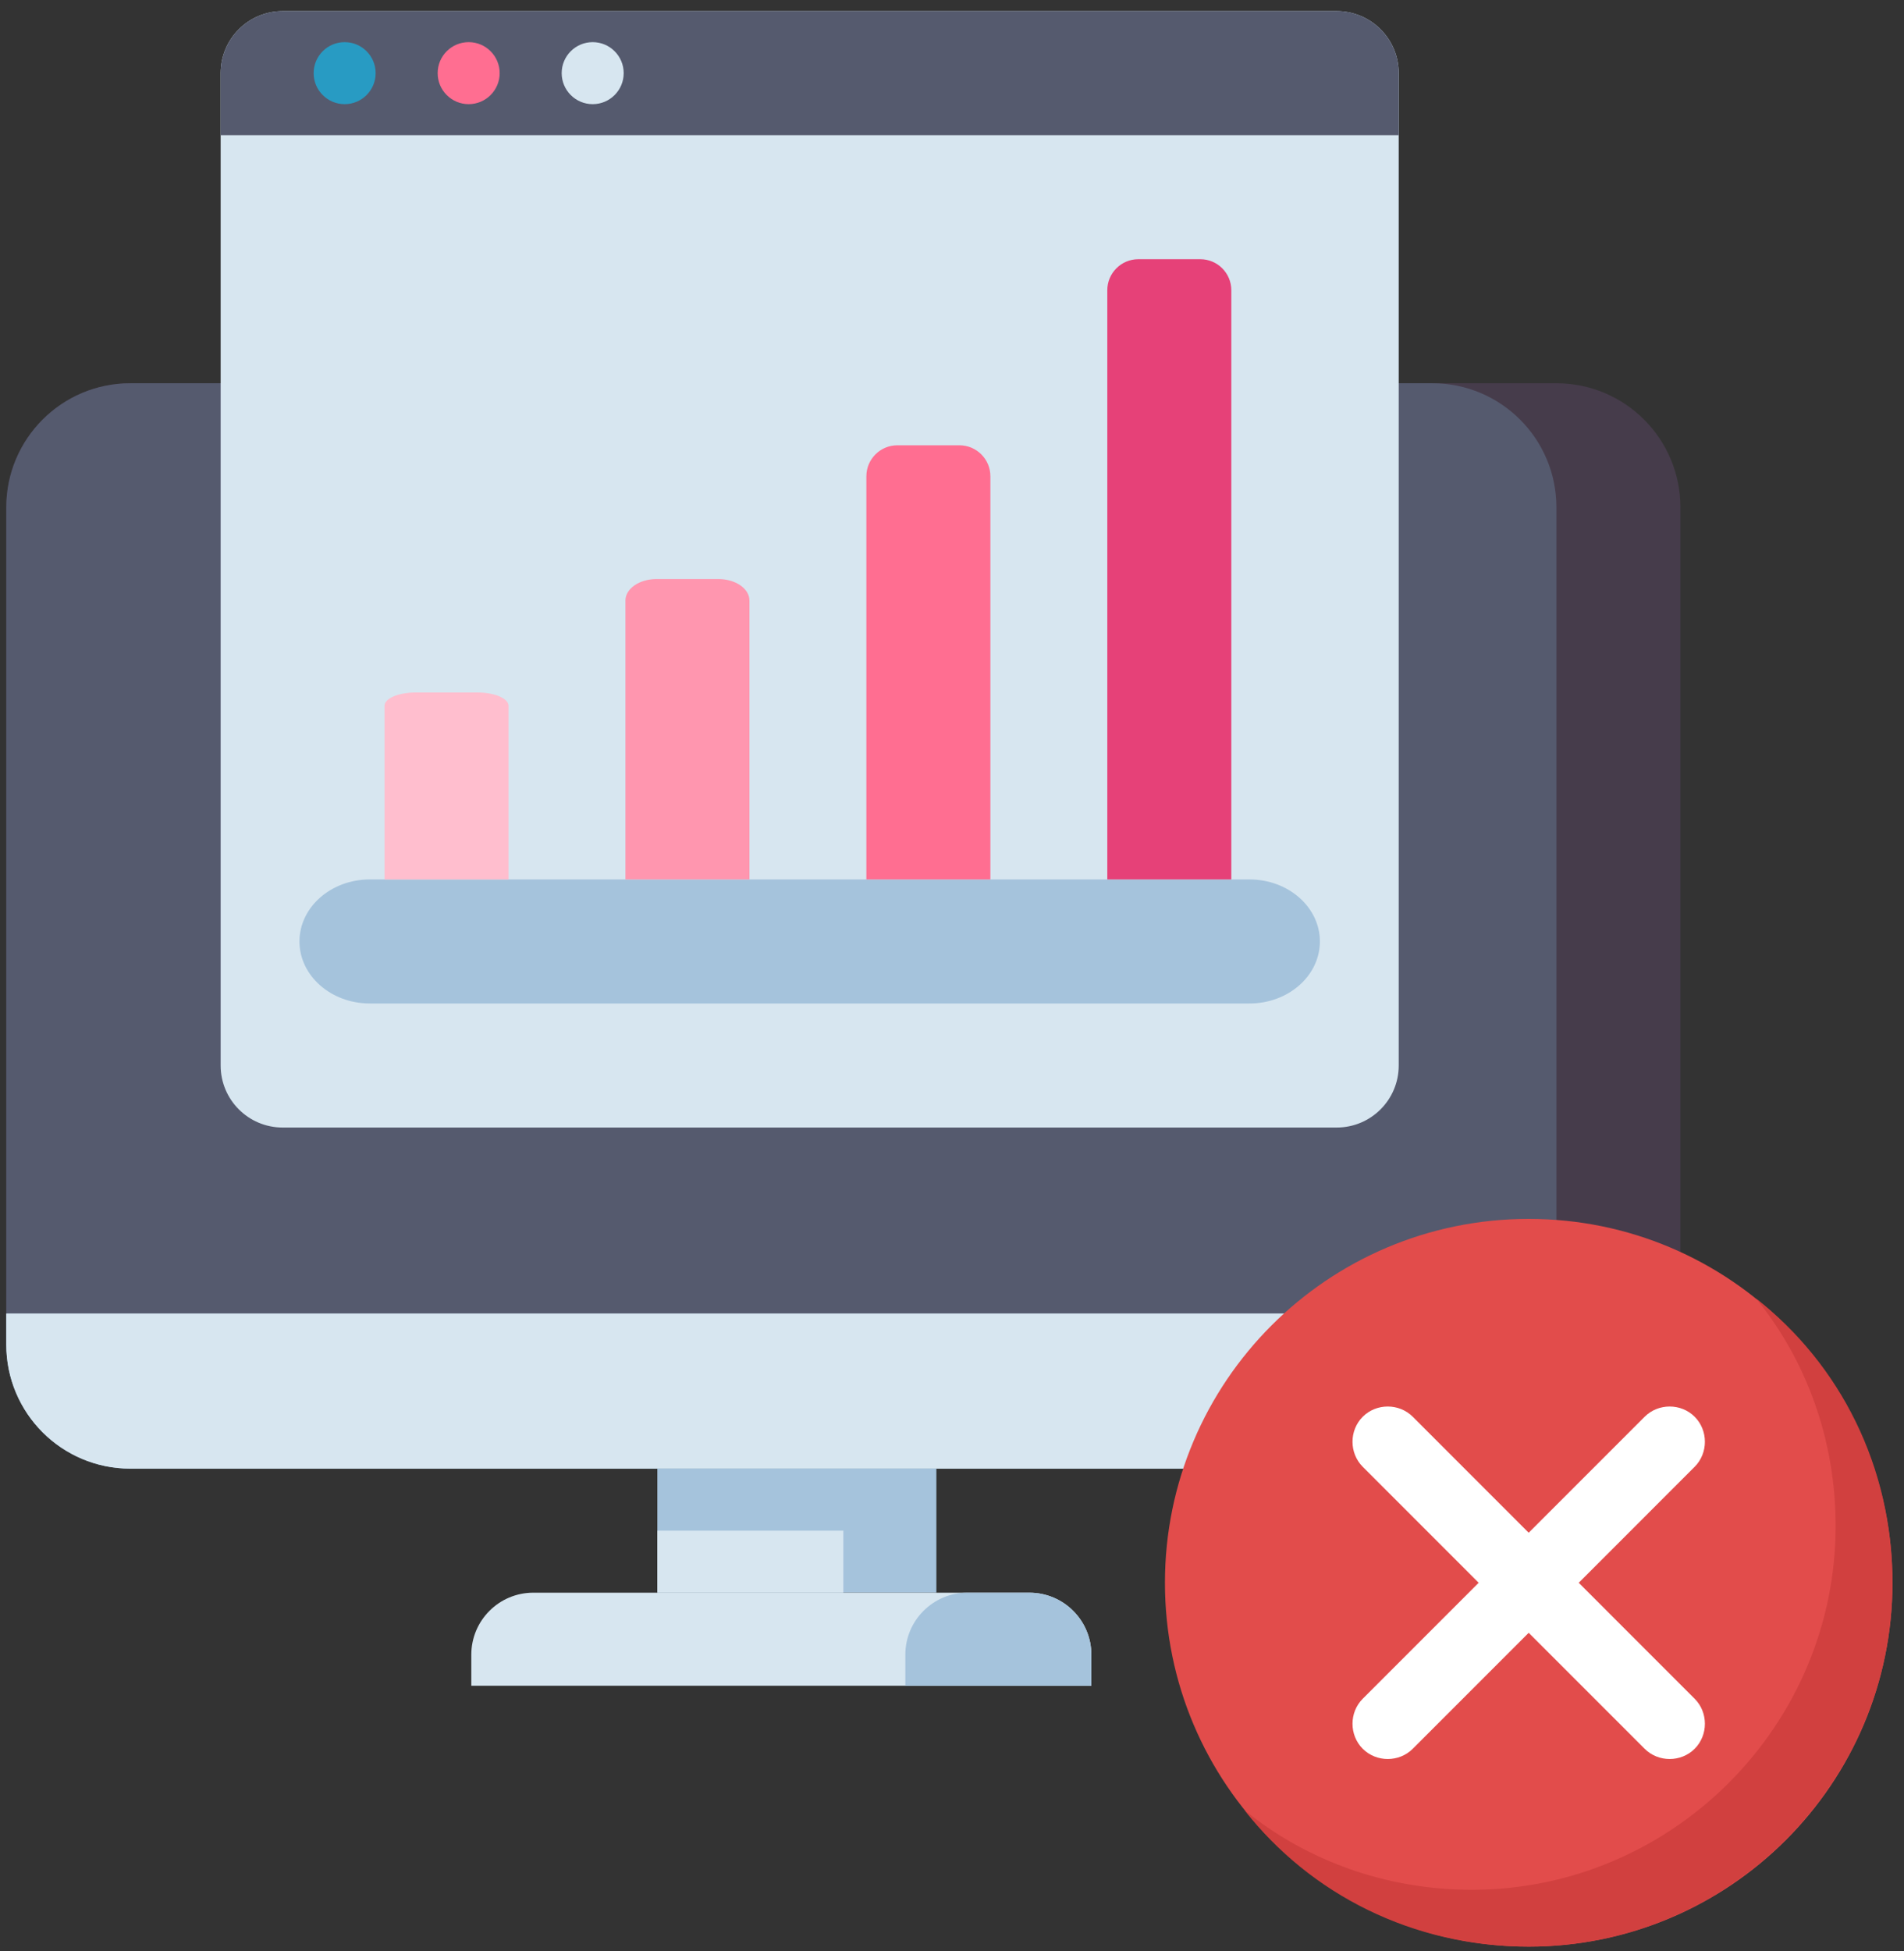
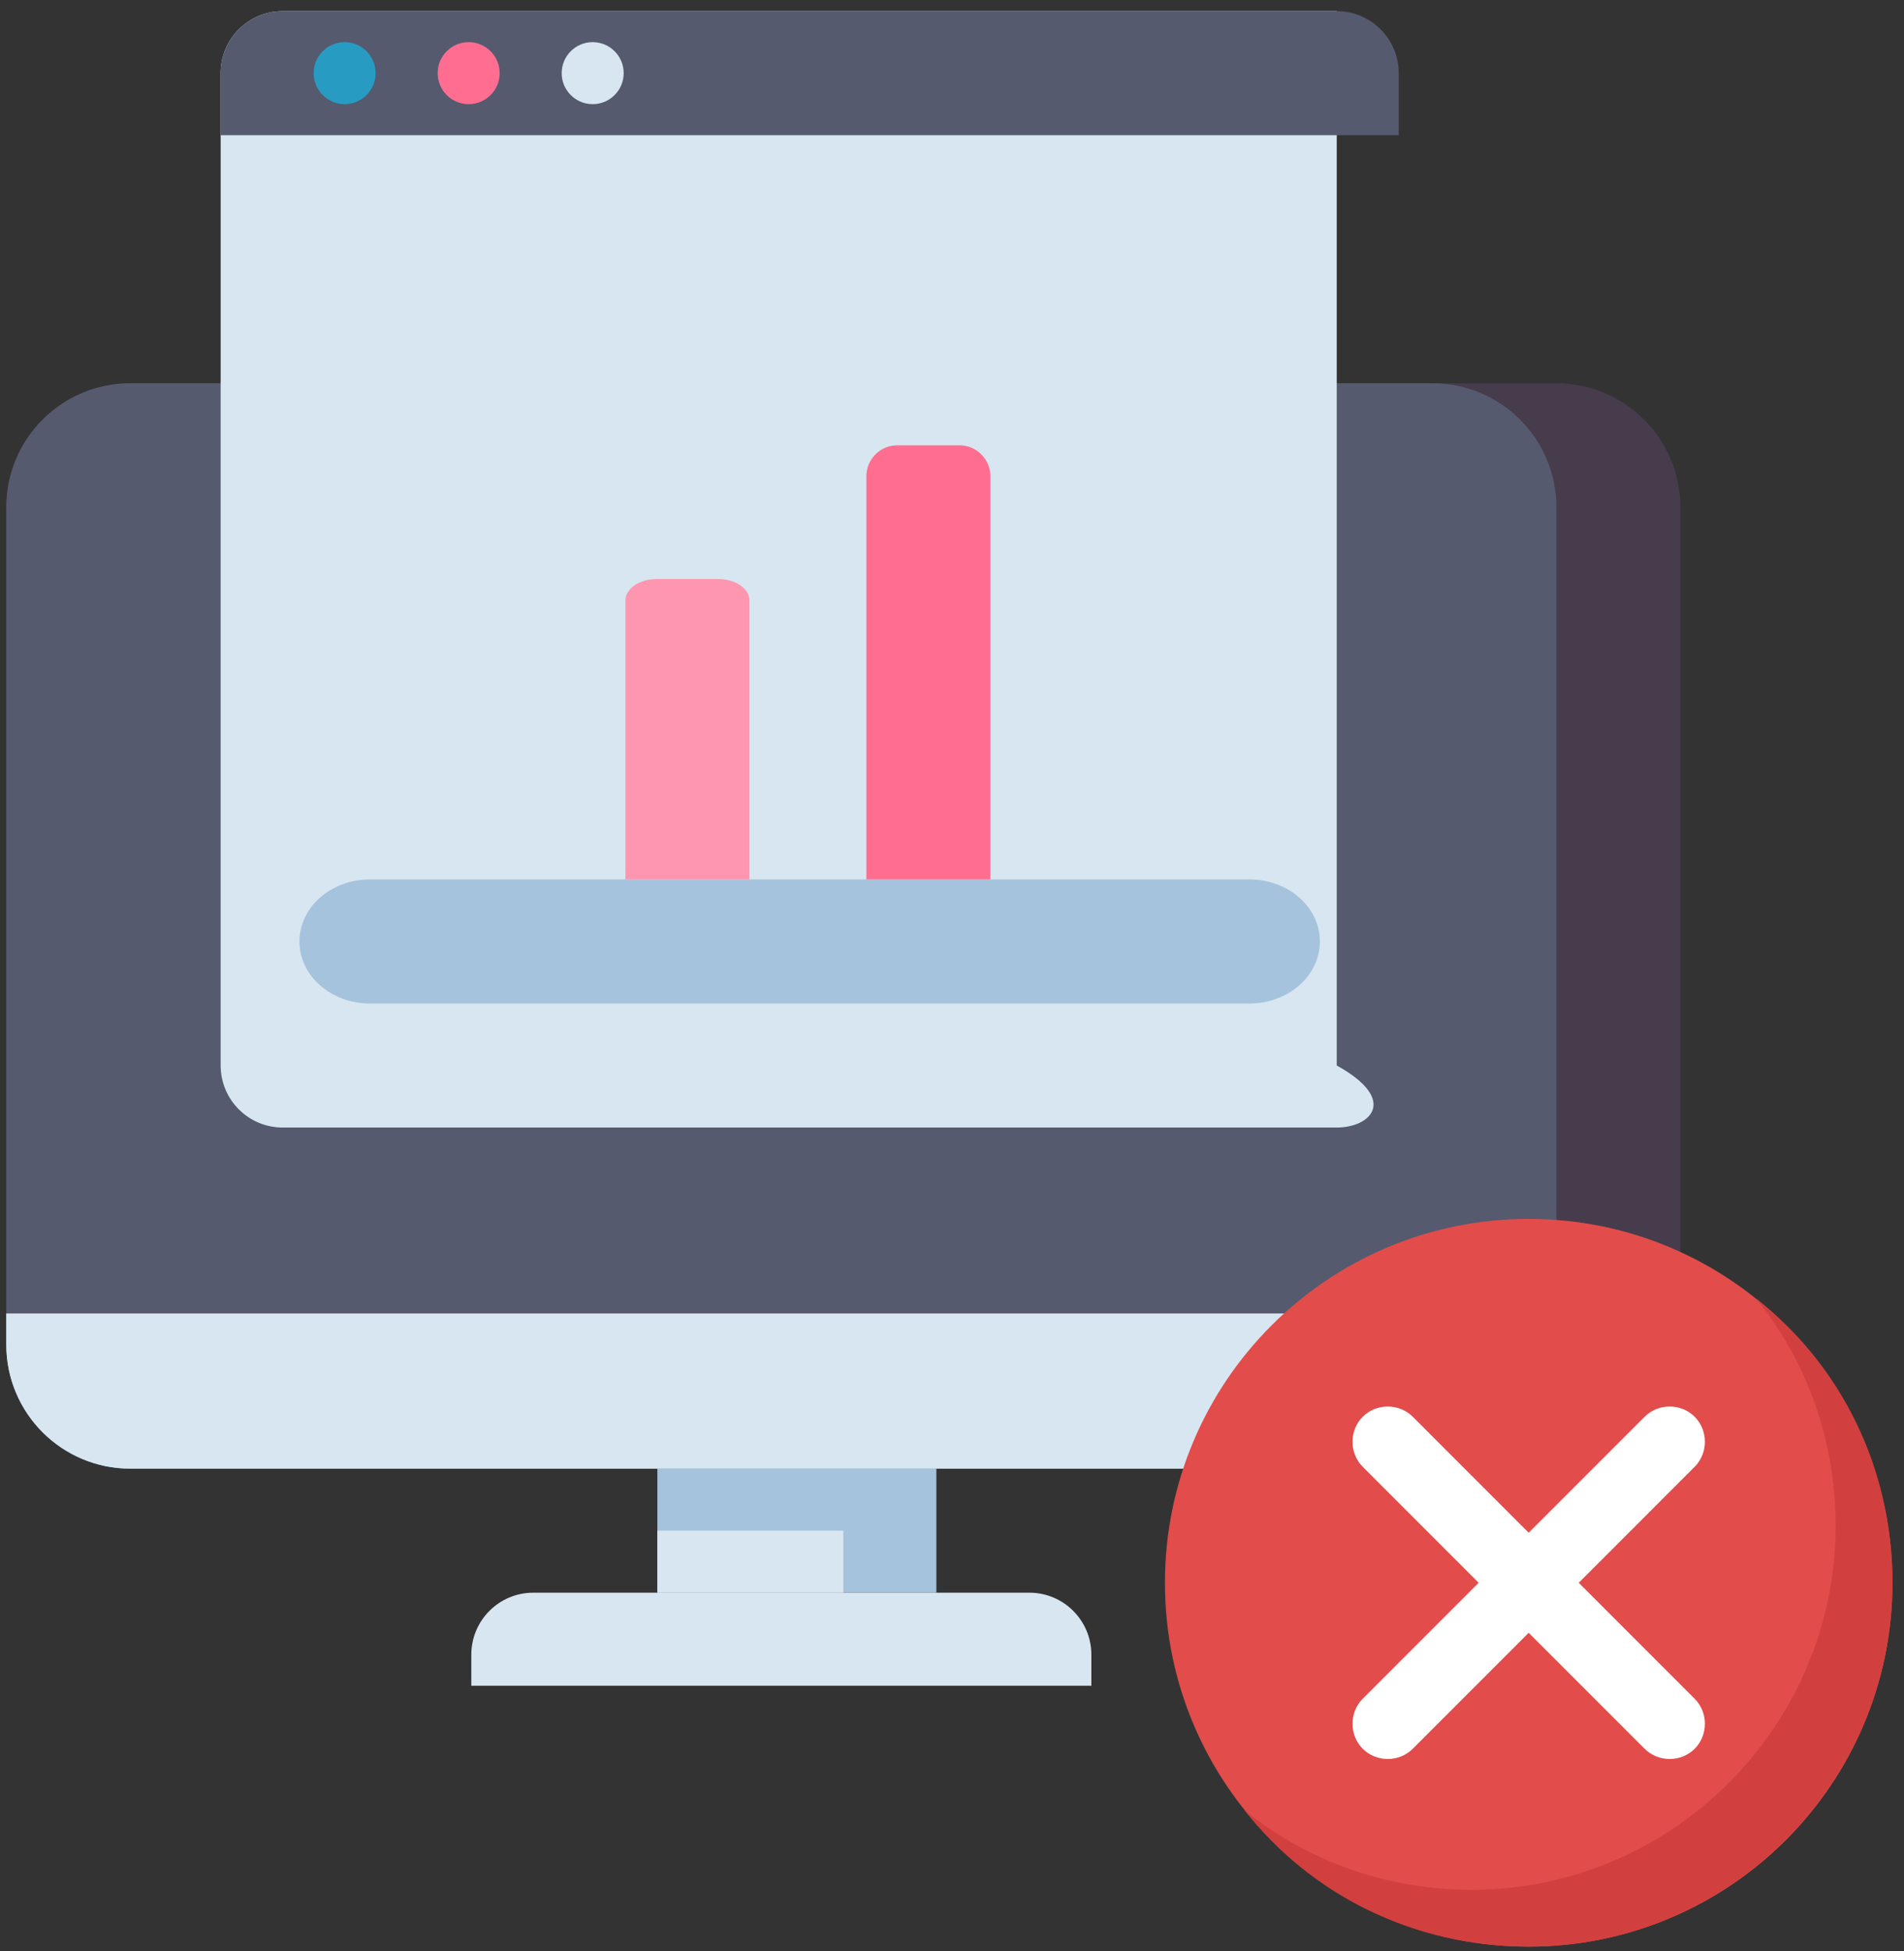
<svg xmlns="http://www.w3.org/2000/svg" width="123" height="126" viewBox="0 0 123 126" fill="none">
  <rect x="0" y="0" width="123" height="126" fill="#333333" stroke="none" />
  <path d="M108.556 84.835H0.406V32.763C0.406 28.339 3.993 24.752 8.417 24.752H100.545C104.97 24.752 108.556 28.339 108.556 32.763V84.835Z" fill="#463C4B" />
  <path d="M100.545 84.835H0.406V32.763C0.406 28.339 3.993 24.752 8.417 24.752H92.534C96.958 24.752 100.545 28.339 100.545 32.763V84.835Z" fill="#555A6E" />
  <path d="M8.417 94.849H100.545C104.97 94.849 108.556 91.263 108.556 86.838V84.835H0.406V86.838C0.406 91.263 3.993 94.849 8.417 94.849Z" fill="#A5C3DC" />
  <path d="M92.534 94.849H8.417C3.993 94.849 0.406 91.263 0.406 86.838V84.835H100.545V86.838C100.545 91.263 96.958 94.849 92.534 94.849Z" fill="#D7E6F0" />
  <path d="M42.465 94.849H60.49V102.86H42.465V94.849Z" fill="#A5C3DC" />
  <path d="M42.465 98.855H54.481V102.86H42.465V98.855Z" fill="#D7E6F0" />
  <path d="M70.503 108.869H30.447V106.866C30.447 104.654 32.24 102.86 34.453 102.86H66.497C68.71 102.86 70.503 104.654 70.503 106.866V108.869Z" fill="#D7E6F0" />
-   <path d="M70.503 108.869H58.486V106.866C58.486 104.654 60.28 102.86 62.492 102.86H66.497C68.71 102.86 70.503 104.654 70.503 106.866V108.869Z" fill="#A5C3DC" />
-   <path d="M86.354 72.819H18.259C16.047 72.819 14.254 71.025 14.254 68.813V4.724C14.254 2.512 16.047 0.719 18.259 0.719H86.354C88.566 0.719 90.359 2.512 90.359 4.724V68.813C90.359 71.025 88.566 72.819 86.354 72.819Z" fill="#D7E6F0" />
+   <path d="M86.354 72.819H18.259C16.047 72.819 14.254 71.025 14.254 68.813V4.724C14.254 2.512 16.047 0.719 18.259 0.719H86.354V68.813C90.359 71.025 88.566 72.819 86.354 72.819Z" fill="#D7E6F0" />
  <path d="M23.892 64.808H80.719C83.23 64.808 85.266 63.014 85.266 60.802C85.266 58.59 83.23 56.797 80.719 56.797H23.892C21.381 56.797 19.346 58.59 19.346 60.802C19.346 63.014 21.381 64.808 23.892 64.808Z" fill="#A5C3DC" />
  <path d="M61.977 28.758H57.971C56.865 28.758 55.969 29.654 55.969 30.76V56.797H63.98V30.76C63.98 29.654 63.083 28.758 61.977 28.758Z" fill="#FF6E91" />
  <path d="M46.413 37.398H42.407C41.301 37.398 40.404 38.019 40.404 38.784V56.797H48.415V38.784C48.415 38.019 47.519 37.398 46.413 37.398Z" fill="#FF96AF" />
-   <path d="M30.848 44.723H26.843C25.737 44.723 24.84 45.109 24.84 45.585V56.797H32.851V45.585C32.851 45.109 31.954 44.723 30.848 44.723Z" fill="#FFBECE" />
-   <path d="M77.541 16.741H73.536C72.43 16.741 71.533 17.638 71.533 18.744V56.797H79.544V18.744C79.544 17.638 78.648 16.741 77.541 16.741Z" fill="#E64178" />
  <path d="M90.359 8.73H14.254V4.724C14.254 2.512 16.047 0.719 18.259 0.719H86.354C88.566 0.719 90.359 2.512 90.359 4.724V8.73Z" fill="#555A6E" />
  <path d="M22.265 6.727C23.371 6.727 24.267 5.83 24.267 4.724C24.267 3.618 23.371 2.722 22.265 2.722C21.158 2.722 20.262 3.618 20.262 4.724C20.262 5.83 21.158 6.727 22.265 6.727Z" fill="#289BC3" />
  <path d="M30.276 6.727C31.382 6.727 32.279 5.83 32.279 4.724C32.279 3.618 31.382 2.722 30.276 2.722C29.17 2.722 28.273 3.618 28.273 4.724C28.273 5.83 29.17 6.727 30.276 6.727Z" fill="#FF6E91" />
  <path d="M38.288 6.727C39.394 6.727 40.291 5.83 40.291 4.724C40.291 3.618 39.394 2.722 38.288 2.722C37.182 2.722 36.285 3.618 36.285 4.724C36.285 5.83 37.182 6.727 38.288 6.727Z" fill="#D7E6F0" />
  <g clip-path="url(#clip0)">
    <path d="M98.755 125.719C111.733 125.719 122.254 115.198 122.254 102.22C122.254 89.241 111.733 78.72 98.755 78.72C85.777 78.72 75.256 89.241 75.256 102.22C75.256 115.198 85.777 125.719 98.755 125.719Z" fill="#E24C4B" />
    <path d="M122.255 102.219C122.255 115.144 111.68 125.719 98.755 125.719C91.265 125.719 84.656 122.341 80.397 116.907C84.362 120.138 89.502 122.047 95.084 122.047C108.008 122.047 118.583 111.472 118.583 98.548C118.583 92.967 116.673 87.826 113.442 83.861C118.877 88.12 122.255 94.729 122.255 102.219Z" fill="#D1403F" />
    <path d="M109.477 112.941C108.596 113.822 107.127 113.822 106.246 112.941L98.755 105.451L91.265 112.941C90.384 113.822 88.915 113.822 88.034 112.941C87.153 112.06 87.153 110.591 88.034 109.71L95.524 102.22L88.034 94.729C87.153 93.848 87.153 92.379 88.034 91.498C88.915 90.617 90.384 90.617 91.265 91.498L98.755 98.988L106.246 91.498C107.127 90.617 108.596 90.617 109.477 91.498C110.358 92.379 110.358 93.848 109.477 94.729L101.987 102.22L109.477 109.71C110.358 110.591 110.358 112.06 109.477 112.941Z" fill="white" />
  </g>
  <defs>
    <clipPath id="clip0">
      <rect width="46.998" height="46.998" fill="white" transform="translate(75.256 78.72)" />
    </clipPath>
  </defs>
</svg>